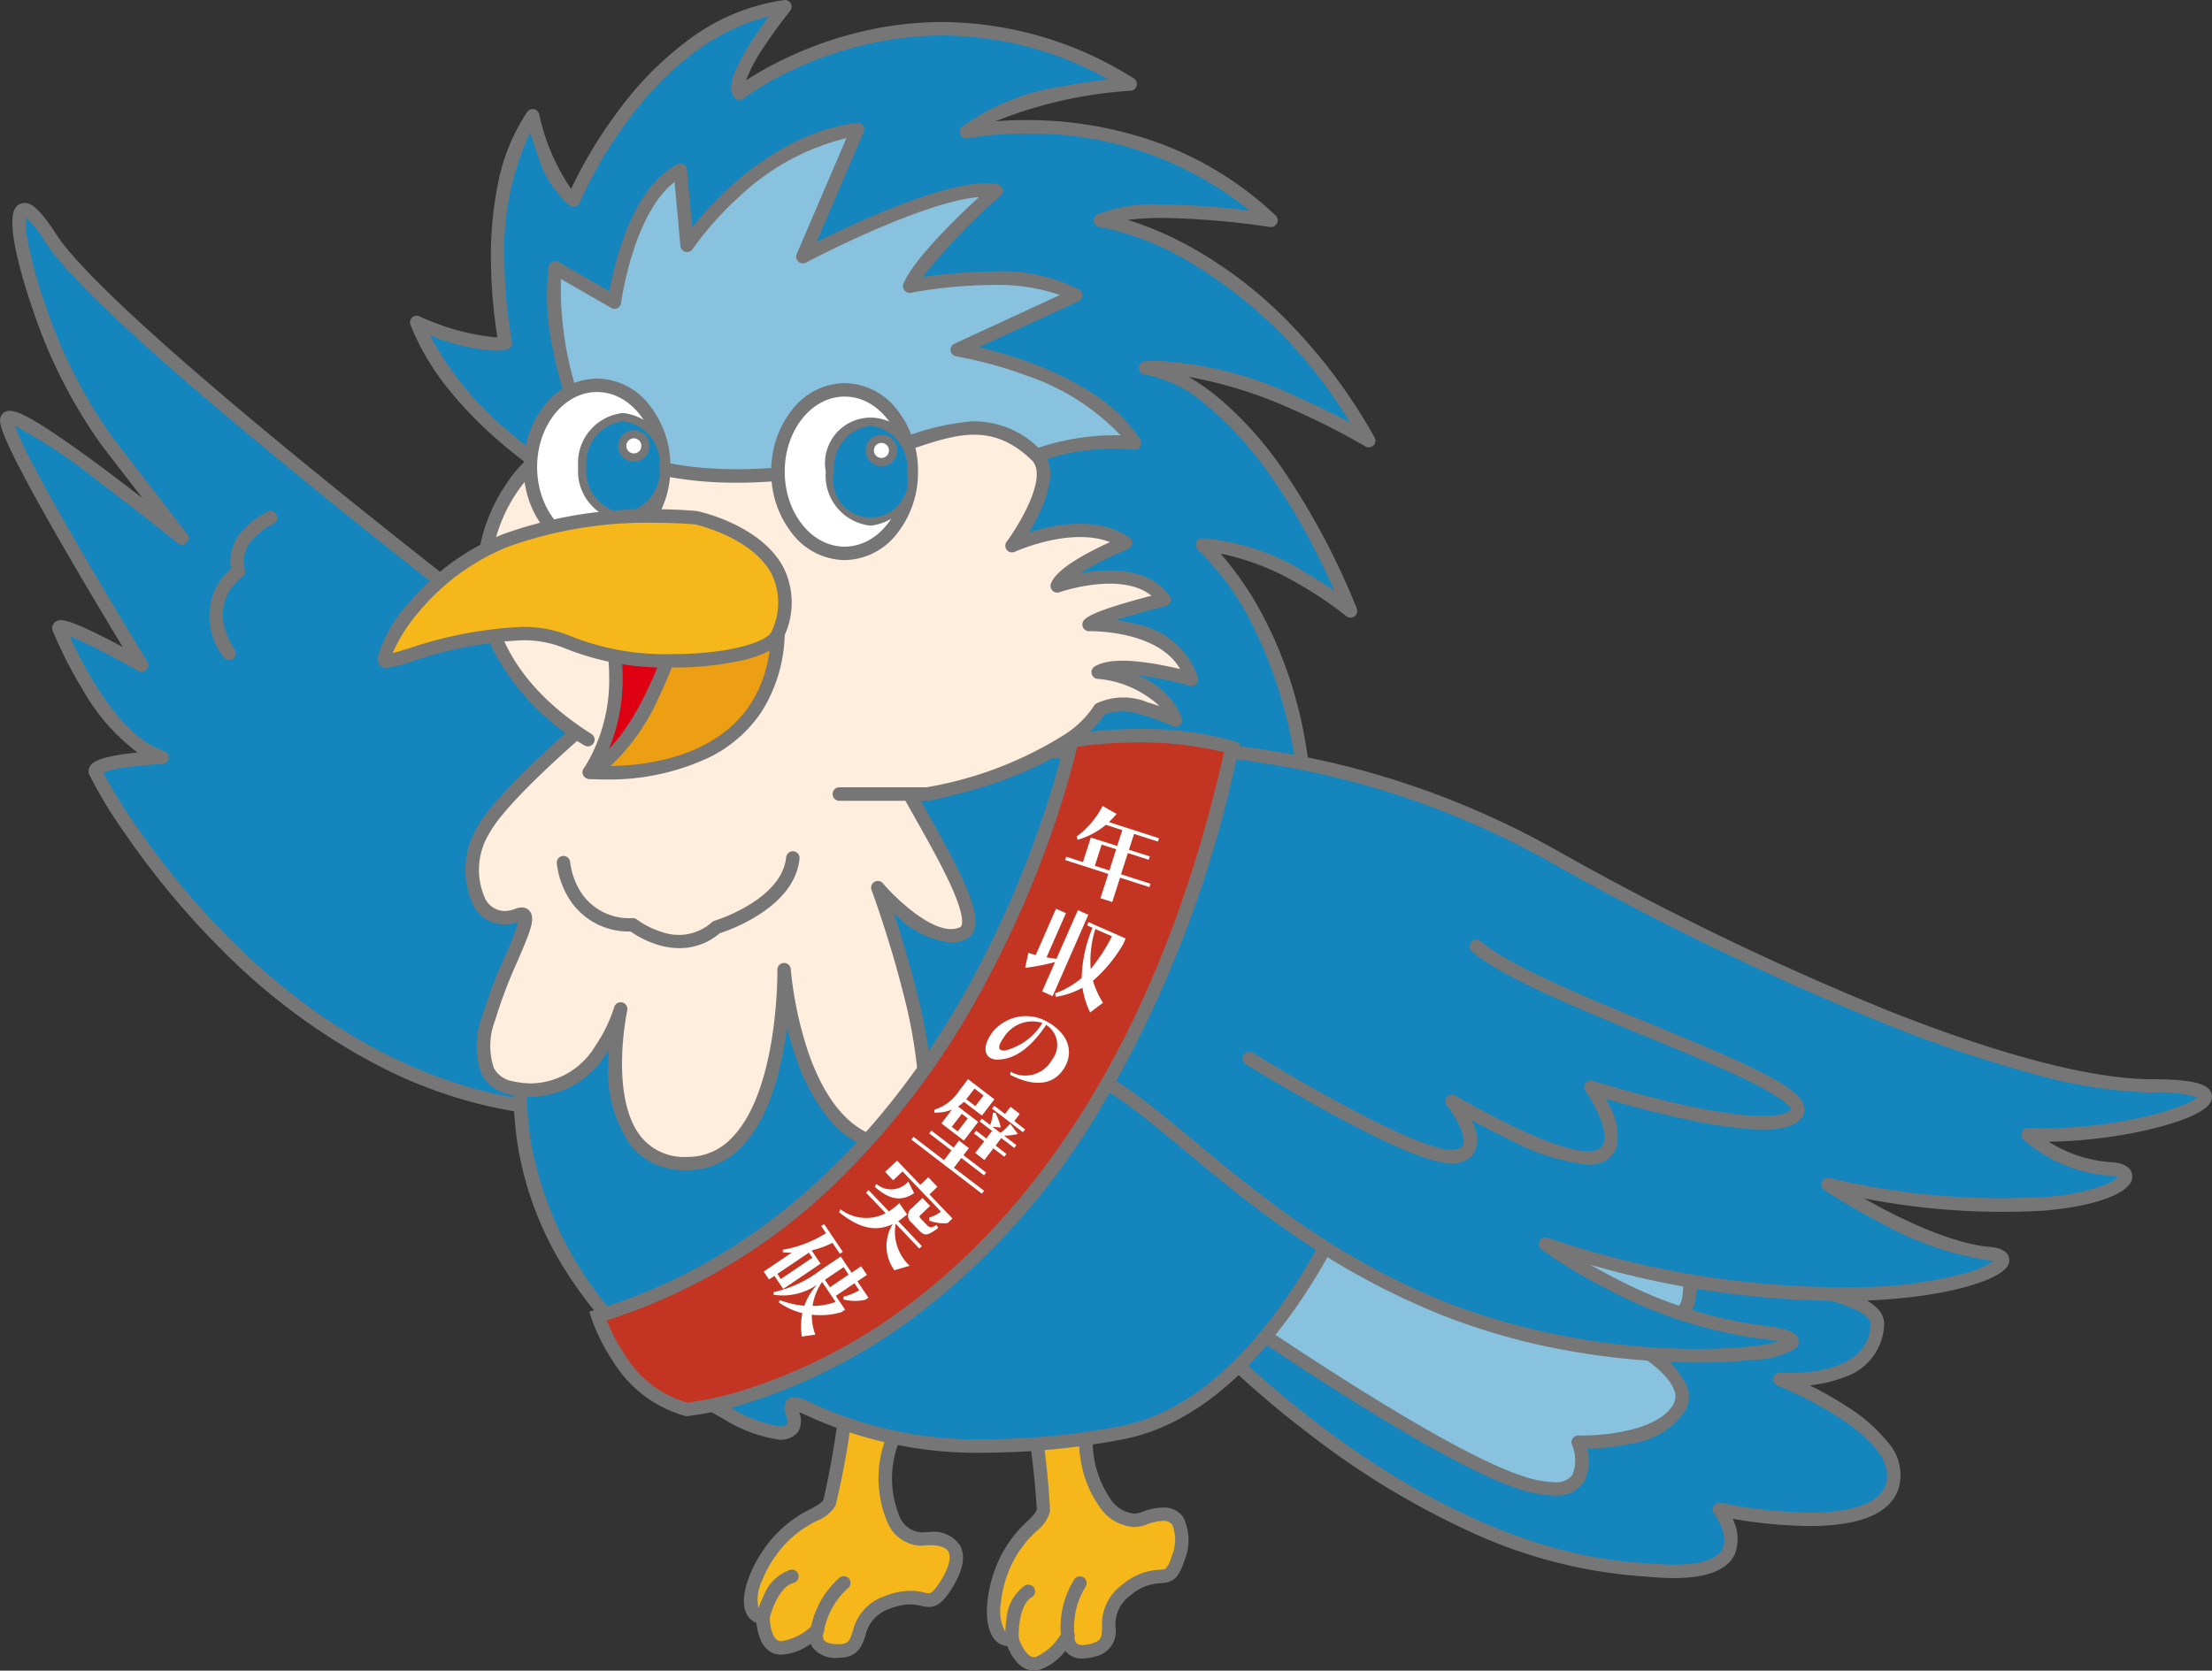
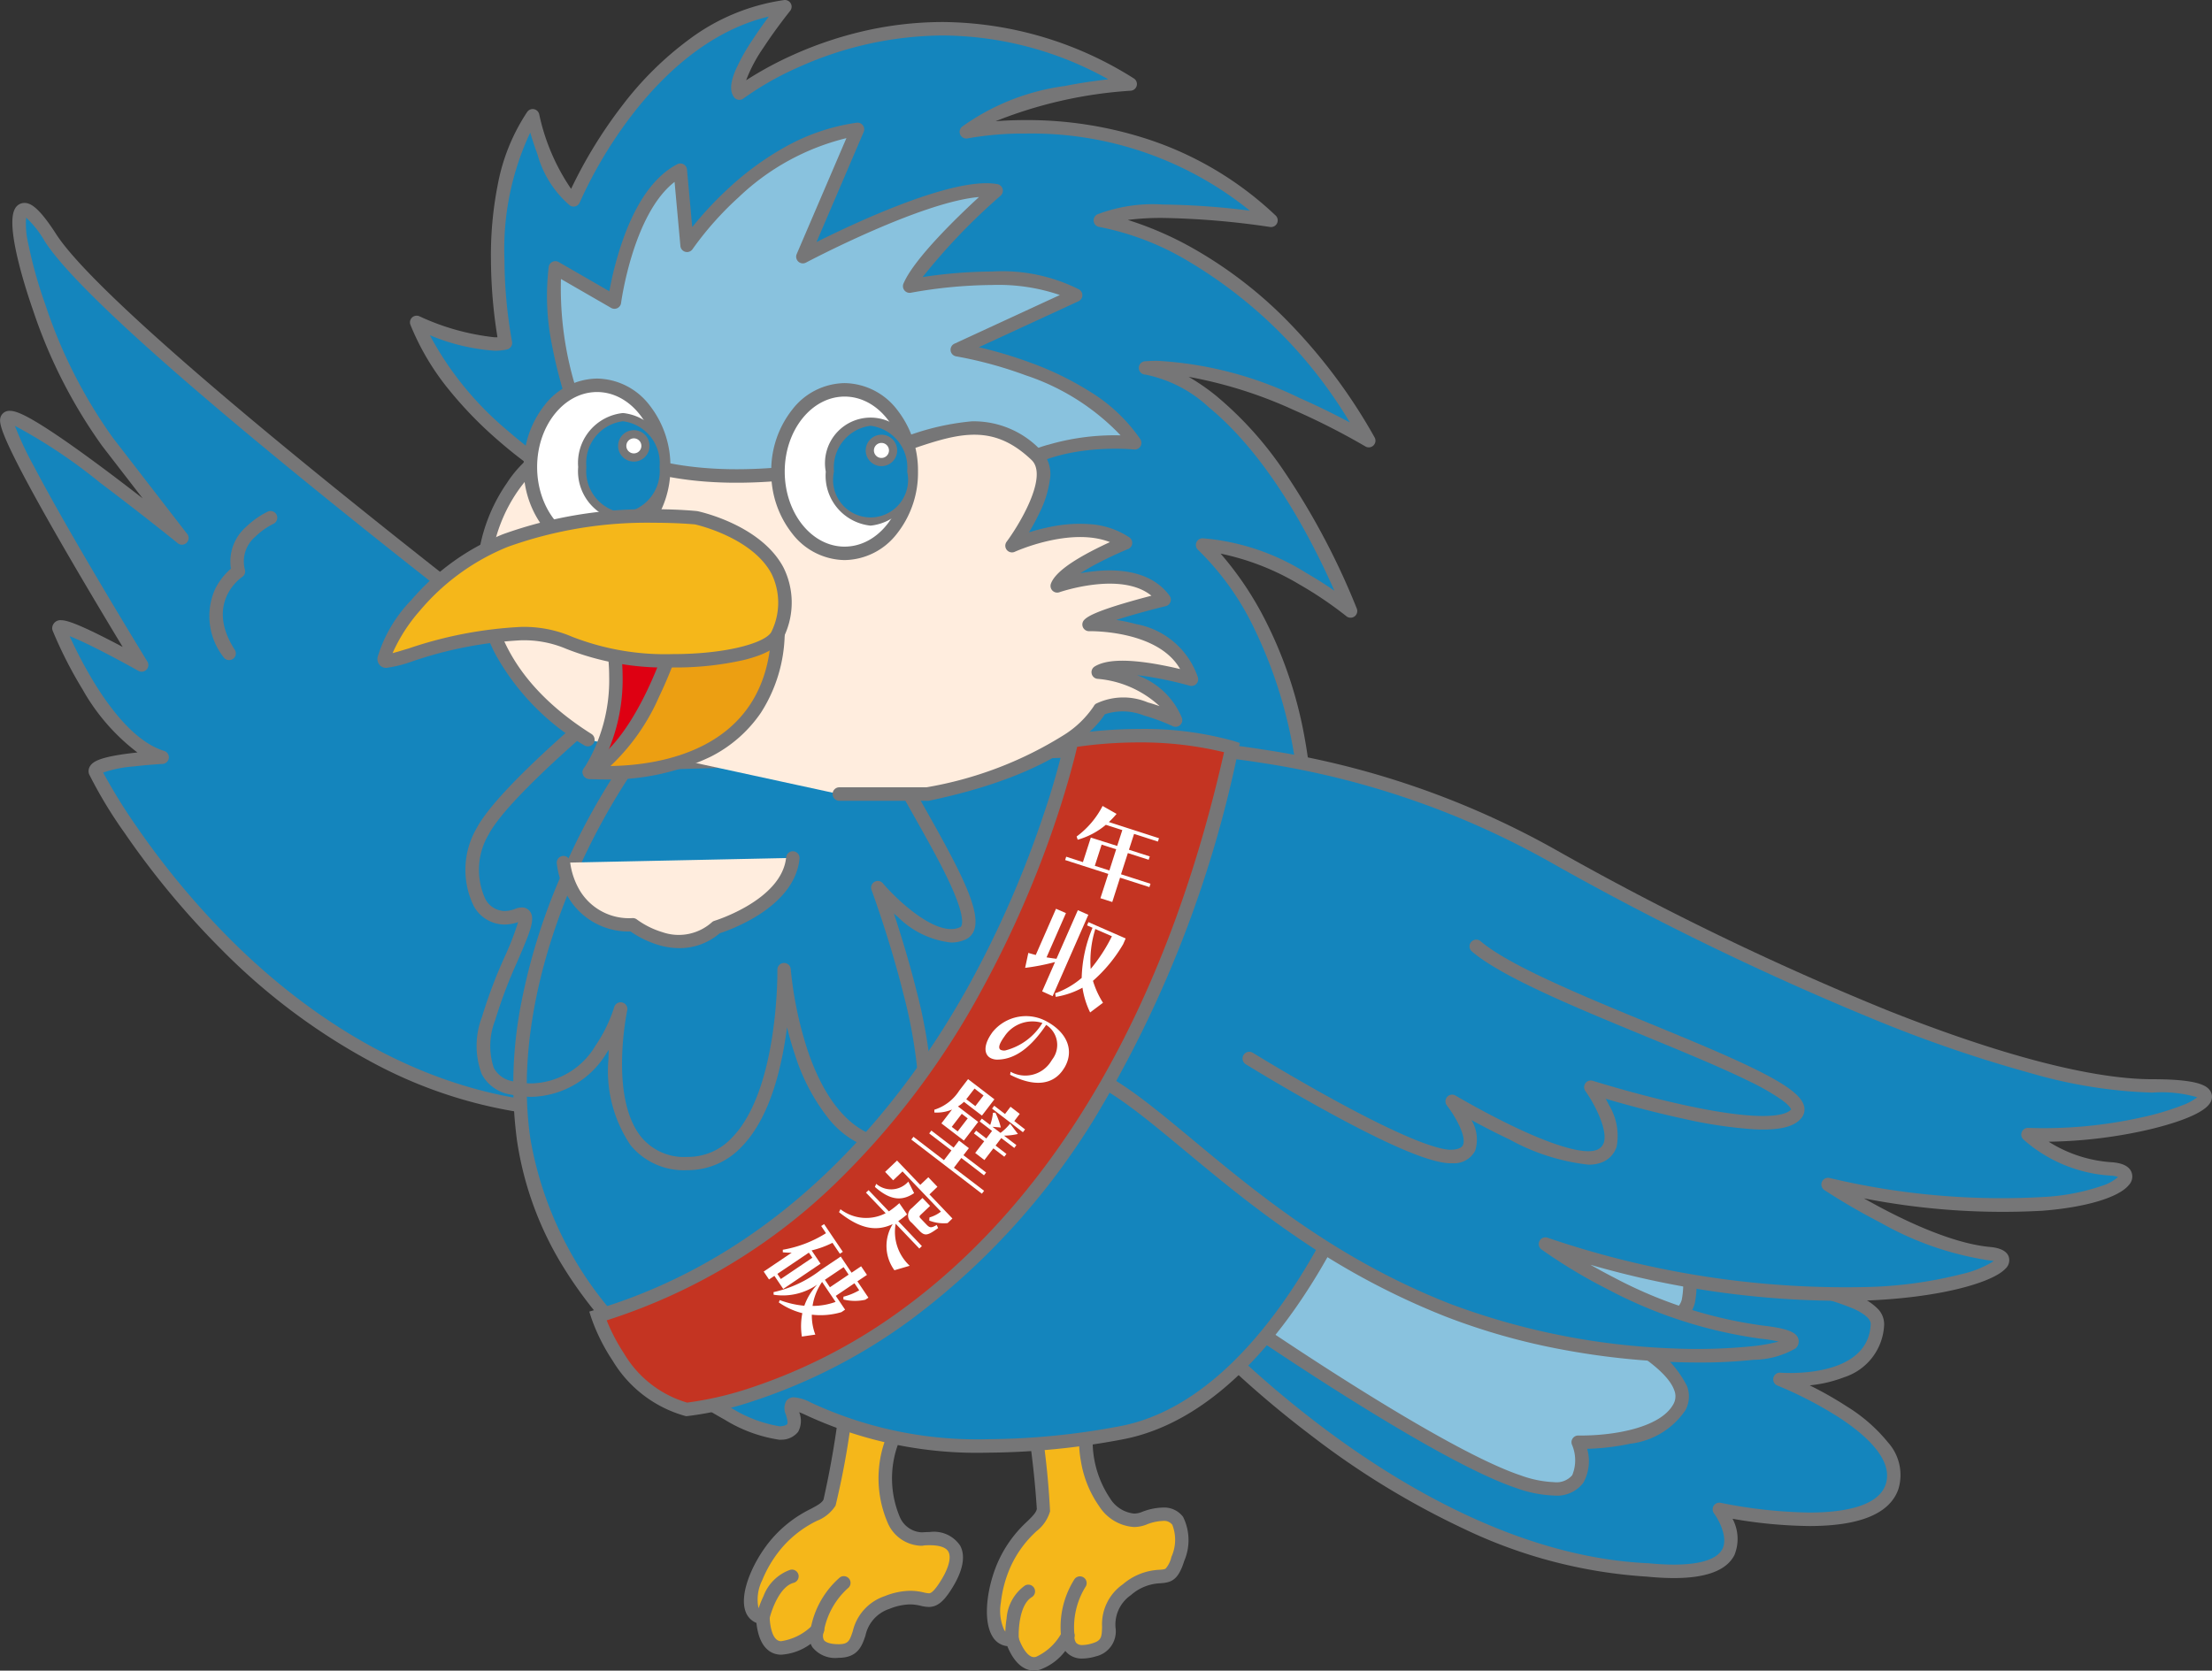
<svg xmlns="http://www.w3.org/2000/svg" width="132.374" height="100" viewBox="0 0 132.374 100">
  <rect x="0" y="0" width="132.374" height="100" fill="#333333" stroke="none" />
  <defs>
    <clipPath id="a">
      <rect width="132.374" height="100" fill="none" />
    </clipPath>
  </defs>
  <g clip-path="url(#a)">
    <path d="M110.032,118.06s13.323,15.534,28.428,16.219c7.538.743,4.311-3.619,4.311-3.619s9.163,1.992,10.321-1.348-6.688-6.435-6.688-6.435,5.641.459,5.816-3.284-26.1-3.5-35.277-7.617-6.912,6.085-6.912,6.085" transform="translate(-39.869 -40.309)" fill="#1485bd" />
    <path d="M112.986,110.356h0a9.857,9.857,0,0,1,3.884,1.014c4.28,1.92,12.5,2.9,19.754,3.764,4.119.491,8.009.954,10.859,1.543a16.243,16.243,0,0,1,3.46,1.021,3.432,3.432,0,0,1,1.032.687,1.315,1.315,0,0,1,.409.989A3.448,3.448,0,0,1,150,122.506a7.916,7.916,0,0,1-2.071.489,22.011,22.011,0,0,1,2.238,1.272,9.762,9.762,0,0,1,2.454,2.15,2.911,2.911,0,0,1,.615,2.789c-.508,1.466-2.3,2.209-5.331,2.209a28.183,28.183,0,0,1-4.593-.434,2.561,2.561,0,0,1,.114,2.169c-.462.916-1.68,1.38-3.62,1.38-.487,0-1.029-.029-1.612-.086a29.571,29.571,0,0,1-10.954-2.859A49.333,49.333,0,0,1,118.1,126a62.039,62.039,0,0,1-8.612-7.911.4.4,0,0,1-.088-.175c-.038-.171-.91-4.213.781-6.319A3.406,3.406,0,0,1,112.986,110.356Zm33.752,11.9c1.415,0,4.719-.284,4.842-2.918.017-.363-.523-.694-.979-.909a15.517,15.517,0,0,0-3.281-.961c-2.817-.582-6.691-1.044-10.792-1.532-7.31-.871-15.6-1.858-19.988-3.829a9.091,9.091,0,0,0-3.554-.943h0a2.605,2.605,0,0,0-2.176.932c-1.319,1.642-.76,4.935-.643,5.544a61.941,61.941,0,0,0,8.434,7.727c4.713,3.582,11.946,7.925,19.639,8.274l.021,0c.56.055,1.08.083,1.543.083,1.587,0,2.59-.324,2.9-.936.357-.705-.236-1.774-.5-2.127a.4.4,0,0,1,.41-.633,28.913,28.913,0,0,0,5.285.58c1.821,0,4.093-.289,4.57-1.667.513-1.48-1.212-2.993-2.75-4a23.436,23.436,0,0,0-3.7-1.927.4.4,0,0,1,.18-.776S146.409,122.254,146.739,122.254Z" transform="translate(-39.63 -40.071)" fill="#767677" />
    <path d="M115.616,119.145s12.122,8.432,17.26,10.146,3.557-2.372,3.557-2.372,4.875.132,6.061-2.109-4.743-4.875-4.743-4.875,4.743.659,5.271-1.449a5.711,5.711,0,0,0-.79-4.085l-22.795-2.635Z" transform="translate(-41.986 -40.588)" fill="#89c2de" />
    <path d="M119.2,111.125l.046,0,22.795,2.635a.4.4,0,0,1,.289.177,6.073,6.073,0,0,1,.846,4.406c-.293,1.17-1.613,1.807-3.825,1.849.173.1.353.208.535.322a6.381,6.381,0,0,1,2.821,2.807,1.743,1.743,0,0,1-.093,1.436,4.632,4.632,0,0,1-3.308,2.011,14.124,14.124,0,0,1-2.575.307,2.667,2.667,0,0,1-.228,2.028,1.979,1.979,0,0,1-1.753.768,7.344,7.344,0,0,1-2.237-.44c-2.162-.721-5.744-2.658-10.645-5.757-3.638-2.3-6.688-4.419-6.718-4.44a.4.4,0,0,1-.128-.516l3.821-7.378A.4.4,0,0,1,119.2,111.125Zm22.552,3.416-22.322-2.581-3.53,6.816c1.874,1.288,12.28,8.364,16.867,9.893a6.575,6.575,0,0,0,1.982.4,1.24,1.24,0,0,0,1.088-.416,2.356,2.356,0,0,0-.016-1.827.4.4,0,0,1,.387-.548h.141c2.1,0,4.812-.5,5.553-1.9a.955.955,0,0,0,.044-.8c-.495-1.433-3.484-3.029-4.595-3.523a.4.4,0,0,1,.219-.767,12.648,12.648,0,0,0,1.541.094c1.11,0,3.013-.161,3.283-1.241A5.19,5.19,0,0,0,141.752,114.541Z" transform="translate(-41.749 -40.351)" fill="#767677" />
    <path d="M47.868,28.914s-6.525-3.806-8.7-9.379c0,0,3.534,1.631,5.3,1.223,0,0-1.767-8.7,1.631-13.593,0,0,.951,4.078,2.447,5.03,0,0,4.35-10.467,12.642-11.554,0,0-3.4,4.213-2.719,5.165a21.087,21.087,0,0,1,23.38-.544s-6.933.408-9.787,2.854c0,0,10.331-2.175,18.215,5.3,0,0-7.748-1.223-10.2,0,0,0,9.244,1.223,16.041,13.185,0,0-7.885-4.757-13.322-4.35,0,0,6.389.408,12.234,14.545,0,0-4.622-3.806-8.836-3.942,0,0,7.068,6.117,6.117,19.71Z" transform="translate(-14.224 -0.232)" fill="#1485bd" />
    <path d="M92.081,52.732a.4.4,0,0,1-.189-.047L47.441,29.032l-.014-.008a26.4,26.4,0,0,1-3.6-2.643,23.6,23.6,0,0,1-2.939-3.015,15.072,15.072,0,0,1-2.338-3.923.4.4,0,0,1,.544-.512,14.234,14.234,0,0,0,4.486,1.252q.091,0,.176,0a29.926,29.926,0,0,1-.39-4.617,21.767,21.767,0,0,1,.41-4.528A11.744,11.744,0,0,1,45.532,6.7a.4.4,0,0,1,.723.138A12.515,12.515,0,0,0,48.163,11.3a27.637,27.637,0,0,1,3.04-4.96,19.818,19.818,0,0,1,4.04-4A12.414,12.414,0,0,1,60.9,0a.4.4,0,0,1,.366.652c-.008.01-.839,1.043-1.581,2.178A9.075,9.075,0,0,0,58.637,4.8,21.1,21.1,0,0,1,61.46,3.274a22.81,22.81,0,0,1,3.916-1.348A21.192,21.192,0,0,1,70.4,1.313,21.654,21.654,0,0,1,81.824,4.68a.4.4,0,0,1-.187.746,26.246,26.246,0,0,0-8.071,1.825c.516-.04,1.128-.069,1.817-.069a23.277,23.277,0,0,1,6.972,1.044,20.287,20.287,0,0,1,7.963,4.663.4.4,0,0,1-.34.69,48.707,48.707,0,0,0-6.4-.539,15.783,15.783,0,0,0-2.1.12,20.218,20.218,0,0,1,4.041,1.778A25.625,25.625,0,0,1,90.8,18.972a32.878,32.878,0,0,1,5.441,7.194.4.4,0,0,1-.558.544,41.811,41.811,0,0,0-4.263-2.168,26.386,26.386,0,0,0-6.3-1.99,12.708,12.708,0,0,1,1.626,1.12,21.38,21.38,0,0,1,4.009,4.42,43.521,43.521,0,0,1,4.42,8.314.4.4,0,0,1-.628.465,22.733,22.733,0,0,0-2.794-1.889,15.189,15.189,0,0,0-4.72-1.848,19.634,19.634,0,0,1,2.709,4.058A25.292,25.292,0,0,1,91.92,43.43a32.151,32.151,0,0,1,.562,8.926.4.4,0,0,1-.4.375ZM47.827,28.325l43.89,23.354a27.592,27.592,0,0,0-2.7-14.12,16.489,16.489,0,0,0-3.32-4.636.4.4,0,0,1,.277-.707,13.674,13.674,0,0,1,6.186,2.076c.651.375,1.222.745,1.681,1.061-2.776-6.248-5.6-9.416-7.527-10.989a7.828,7.828,0,0,0-3.779-1.946.4.4,0,0,1,0-.8c.229-.017.469-.026.712-.026a22.137,22.137,0,0,1,8.5,2.221c1.2.528,2.254,1.061,3.022,1.471a27.763,27.763,0,0,0-9.654-9.643,16.468,16.468,0,0,0-5.325-2.058.4.4,0,0,1-.127-.76,9.321,9.321,0,0,1,3.911-.586,45.133,45.133,0,0,1,5.207.368,20.754,20.754,0,0,0-13.4-4.615,18.891,18.891,0,0,0-3.474.286.4.4,0,0,1-.345-.7,13.64,13.64,0,0,1,6.149-2.434c1-.2,1.915-.321,2.6-.4A20.536,20.536,0,0,0,70.4,2.119,21.292,21.292,0,0,0,61.814,4a18.2,18.2,0,0,0-3.335,1.888.4.4,0,0,1-.574-.085c-.249-.348-.218-.856.095-1.6a11.986,11.986,0,0,1,1-1.795c.344-.527.7-1.027.995-1.422-3.647.858-6.42,3.6-8.155,5.847a26.279,26.279,0,0,0-3.159,5.278.4.4,0,0,1-.588.185,6.193,6.193,0,0,1-1.945-3.071c-.177-.474-.321-.925-.431-1.294a16.4,16.4,0,0,0-1.542,7.625,28.38,28.38,0,0,0,.451,4.884.4.4,0,0,1-.3.473,3.307,3.307,0,0,1-.738.076,12.171,12.171,0,0,1-3.879-.93,19.25,19.25,0,0,0,4.641,5.7A26.253,26.253,0,0,0,47.827,28.325Z" transform="translate(-13.986 0.005)" fill="#767677" />
    <path d="M55.527,33.916s-4.214-7.748-3.4-13.457L55.663,22.5s.816-6.253,3.942-7.884l.408,4.486s4.078-6.117,10.2-6.933l-3.263,7.612s8.428-4.486,11.554-3.942c0,0-4.35,3.806-5.165,5.709,0,0,6.8-1.359,9.923.544l-7.069,3.263s7.748,1.223,10.6,5.573c0,0-6.389-.68-8.7,3.126s-22.565-.136-22.565-.136" transform="translate(-18.893 -4.418)" fill="#89c2de" />
    <path d="M71.21,35.874a104.188,104.188,0,0,1-16-1.8.4.4,0,0,1-.277-.2,36.369,36.369,0,0,1-2.03-4.644A28.36,28.36,0,0,1,51.682,24.8a14.589,14.589,0,0,1-.189-4.641.4.4,0,0,1,.6-.292l3.028,1.747a20.539,20.539,0,0,1,.721-2.818c.824-2.447,1.947-4.056,3.339-4.783a.4.4,0,0,1,.588.321l.313,3.44A21.2,21.2,0,0,1,62.308,15.4,17.454,17.454,0,0,1,65.6,13a12.268,12.268,0,0,1,4.316-1.474.4.4,0,0,1,.424.558l-2.822,6.585c2.18-1.091,7.355-3.522,10.158-3.522a3.847,3.847,0,0,1,.654.052.4.4,0,0,1,.2.7,36.571,36.571,0,0,0-4.661,4.866,28.451,28.451,0,0,1,4.155-.333,10.214,10.214,0,0,1,5.208,1.073.4.4,0,0,1-.041.71l-5.954,2.748a26.2,26.2,0,0,1,3.087.926,18.537,18.537,0,0,1,3.589,1.751,9.919,9.919,0,0,1,2.98,2.823.4.4,0,0,1-.379.622s-.433-.045-1.094-.045c-2.02,0-5.645.387-7.219,2.98C77.443,35.268,75.157,35.874,71.21,35.874ZM55.556,33.318a101.59,101.59,0,0,0,15.654,1.75c4.474,0,5.9-.8,6.3-1.464a6.663,6.663,0,0,1,3.917-2.814,14.146,14.146,0,0,1,4.291-.55,13.848,13.848,0,0,0-5.675-3.593,24.45,24.45,0,0,0-4.154-1.135.4.4,0,0,1-.106-.764l6.3-2.909a11.356,11.356,0,0,0-4.063-.6,28.225,28.225,0,0,0-4.845.462.4.4,0,0,1-.449-.554c.636-1.484,3.215-3.975,4.517-5.174-3.5.3-10.275,3.883-10.346,3.921a.4.4,0,0,1-.56-.514l2.971-6.932a14.238,14.238,0,0,0-6.443,3.534,19.186,19.186,0,0,0-2.756,3.1.4.4,0,0,1-.736-.187l-.348-3.826c-2.479,1.914-3.194,7.183-3.2,7.24a.4.4,0,0,1-.6.3l-3-1.73a20.249,20.249,0,0,0,1.435,8.064A37.3,37.3,0,0,0,55.556,33.318Z" transform="translate(-18.656 -4.18)" fill="#767677" />
    <path d="M76.339,130.863a60.656,60.656,0,0,1-1.088,6.525c-.362.725-1.631.725-3.081,2.356s-2.356,4.35-.906,4.531c0,0,0,1.812,1.088,1.812A3.8,3.8,0,0,0,74.527,145s-.544,1.269,1.269,1.269.544-1.994,2.9-2.9,2.356.725,3.443-.906,1.088-3.081-1.269-2.9-3.081-4.35-1.269-7.069-3.263-1.631-3.263-1.631" transform="translate(-25.613 -47.446)" fill="#f5b71a" />
    <path d="M78.06,130.008h0c1.06,0,1.706.245,1.976.749a1.682,1.682,0,0,1-.335,1.723,5.963,5.963,0,0,0-.475,5.536,1.5,1.5,0,0,0,1.273.912c.034,0,.07,0,.1,0,.143-.011.281-.017.411-.017a1.887,1.887,0,0,1,1.827.817c.353.66.144,1.6-.6,2.724-.378.567-.74.944-1.281.944a2.191,2.191,0,0,1-.477-.069,2.787,2.787,0,0,0-.642-.084,3.468,3.468,0,0,0-1.234.268,2.144,2.144,0,0,0-1.435,1.6c-.2.592-.441,1.329-1.609,1.329A1.745,1.745,0,0,1,74,145.814a1.106,1.106,0,0,1-.108-.21,3.311,3.311,0,0,1-1.774.649c-.366,0-1.026-.155-1.338-1.193a3.805,3.805,0,0,1-.135-.707,1.134,1.134,0,0,1-.648-.674c-.424-1.126.52-3.181,1.638-4.439a7.331,7.331,0,0,1,2.249-1.707c.39-.208.671-.357.773-.562a54.727,54.727,0,0,0,1.048-6.395.4.4,0,0,1,.315-.344A11.124,11.124,0,0,1,78.06,130.008Zm2.438,9.726a2.252,2.252,0,0,1-1.983-1.337,6.745,6.745,0,0,1,.515-6.363c.269-.4.38-.739.3-.9s-.46-.324-1.265-.324a9.948,9.948,0,0,0-1.595.154,48.341,48.341,0,0,1-1.09,6.364,2.32,2.32,0,0,1-1.115.912,6.536,6.536,0,0,0-2.025,1.531,7.16,7.16,0,0,0-1.25,2.027,2.561,2.561,0,0,0-.236,1.593.351.351,0,0,0,.329.244.4.4,0,0,1,.353.4c0,.013.034,1.41.685,1.41a3.331,3.331,0,0,0,1.89-.97.406.406,0,0,1,.516-.049.4.4,0,0,1,.14.491.569.569,0,0,0,.01.453c.11.163.433.256.887.256.587,0,.657-.212.845-.777a2.914,2.914,0,0,1,1.911-2.1,4.246,4.246,0,0,1,1.524-.321,3.554,3.554,0,0,1,.815.1,1.639,1.639,0,0,0,.3.05c.072,0,.221,0,.611-.585.549-.822.759-1.532.564-1.9-.173-.324-.7-.392-1.116-.392-.11,0-.227,0-.35.014C80.609,139.732,80.552,139.734,80.5,139.734Z" transform="translate(-25.376 -47.208)" fill="#767677" />
    <path d="M71.684,150.634s.486-2.148,1.742-2.479" transform="translate(-26.032 -53.803)" fill="#ec9f12" />
    <path d="M71.447,150.8a.4.4,0,0,1-.393-.492,6.254,6.254,0,0,1,.43-1.2,2.654,2.654,0,0,1,1.6-1.578.4.4,0,0,1,.205.779c-.836.22-1.331,1.647-1.451,2.178A.4.4,0,0,1,71.447,150.8Z" transform="translate(-25.795 -53.565)" fill="#767677" />
    <path d="M76.806,151.584a4.986,4.986,0,0,1,1.586-2.807" transform="translate(-27.892 -54.029)" fill="#ec9f12" />
    <path d="M76.569,151.749a.4.4,0,0,1-.4-.473,5.352,5.352,0,0,1,1.744-3.062.4.4,0,0,1,.478.648,4.578,4.578,0,0,0-1.429,2.553A.4.4,0,0,1,76.569,151.749Z" transform="translate(-27.655 -53.791)" fill="#767677" />
    <path d="M95.554,131.093a60.694,60.694,0,0,1,.8,6.567c-.143.8-1.36,1.156-2.29,3.13s-1.032,4.839.41,4.6c0,0,.512,1.739,1.555,1.431a3.8,3.8,0,0,0,1.779-1.657s-.163,1.371,1.576.859-.041-2.066,1.963-3.6,2.465.03,3.048-1.842.173-3.263-2.037-2.424-4.184-3.3-3.213-6.423-3.591-.643-3.591-.643" transform="translate(-33.91 -47.269)" fill="#f5b71a" />
    <path d="M98.135,129.521h0a1.262,1.262,0,0,1,1.085.461,1.8,1.8,0,0,1,.071,1.637,6.143,6.143,0,0,0,.8,5.085,1.921,1.921,0,0,0,1.443.925,1.235,1.235,0,0,0,.439-.084,3.7,3.7,0,0,1,1.28-.276,1.424,1.424,0,0,1,1.217.557,3.149,3.149,0,0,1,.068,2.64c-.367,1.178-.788,1.29-1.439,1.336a2.817,2.817,0,0,0-1.748.706,2.144,2.144,0,0,0-.925,1.938,1.534,1.534,0,0,1-1.169,1.729,2.881,2.881,0,0,1-.8.131,1.254,1.254,0,0,1-.984-.395q-.027-.03-.051-.062a3.31,3.31,0,0,1-1.519,1.124,1.265,1.265,0,0,1-.358.053c-.891,0-1.39-.951-1.593-1.46a1.16,1.16,0,0,1-.877-.561c-.645-1.016-.311-3.15.384-4.625a7.33,7.33,0,0,1,1.675-2.272c.315-.309.543-.533.583-.757a54.755,54.755,0,0,0-.8-6.431.4.4,0,0,1,.205-.419A8.247,8.247,0,0,1,98.135,129.521Zm3.4,8.914a2.685,2.685,0,0,1-2.092-1.253,6.476,6.476,0,0,1-1.085-2.676,6.691,6.691,0,0,1,.161-3.126c.195-.626.1-.852.05-.92a.569.569,0,0,0-.436-.133h0a6.73,6.73,0,0,0-2.375.754,48.382,48.382,0,0,1,.751,6.414,2.32,2.32,0,0,1-.812,1.19,6.534,6.534,0,0,0-1.51,2.04,7.191,7.191,0,0,0-.621,2.233,2.821,2.821,0,0,0,.188,1.617.345.345,0,0,0,.317.193.6.6,0,0,0,.1-.008.4.4,0,0,1,.451.284c.115.384.492,1.178.925,1.178a.455.455,0,0,0,.13-.02,3.308,3.308,0,0,0,1.54-1.464.406.406,0,0,1,.481-.194.4.4,0,0,1,.273.432.594.594,0,0,0,.108.4.5.5,0,0,0,.379.122,2.091,2.091,0,0,0,.574-.1c.563-.166.571-.389.591-.984a2.914,2.914,0,0,1,1.241-2.55,3.6,3.6,0,0,1,2.181-.87c.214-.015.32-.025.389-.08a1.582,1.582,0,0,0,.337-.692,2.46,2.46,0,0,0,.053-1.923.62.62,0,0,0-.568-.229,2.917,2.917,0,0,0-.994.224A2.037,2.037,0,0,1,101.536,138.434Z" transform="translate(-33.67 -47.031)" fill="#767677" />
    <path d="M95.1,152.443s-.141-2.2.971-2.87" transform="translate(-34.533 -54.318)" fill="#ec9f12" />
    <path d="M94.86,152.608a.4.4,0,0,1-.4-.377,6.25,6.25,0,0,1,.073-1.274,2.654,2.654,0,0,1,1.092-1.966.4.4,0,0,1,.417.69c-.74.447-.812,1.956-.778,2.5a.4.4,0,0,1-.376.428Z" transform="translate(-34.295 -54.08)" fill="#767677" />
    <path d="M100.325,151.933a4.984,4.984,0,0,1,.729-3.141" transform="translate(-36.426 -54.035)" fill="#ec9f12" />
    <path d="M100.086,152.1a.4.4,0,0,1-.4-.357,5.351,5.351,0,0,1,.808-3.43.4.4,0,0,1,.642.487,4.606,4.606,0,0,0-.649,2.853.4.4,0,0,1-.356.445Z" transform="translate(-36.188 -53.797)" fill="#767677" />
    <path d="M38.453,51.063S7.245,27.6,3.248,21.38,2.239,27.872,6.662,33.6l4.424,5.727S.876,31.076.645,32.27,8.7,46.956,8.7,46.956s-4.913-2.767-4.942-2.2c0,0,2.627,6.619,6.161,7.723,0,0-4.2.22-3.975.883S20.079,79.649,43.932,72.361c0,0,5.386-14.988-5.479-21.3" transform="translate(-0.233 -7.157)" fill="#1485bd" />
    <path d="M35.268,73.829a27.587,27.587,0,0,1-12.655-3.135,37.756,37.756,0,0,1-9.341-6.914,49.456,49.456,0,0,1-5.824-7.007,26.781,26.781,0,0,1-2.124-3.516.556.556,0,0,1,.073-.5c.175-.257.587-.525,2.4-.749.142-.018.283-.033.42-.048a12.3,12.3,0,0,1-3.285-3.78,25.371,25.371,0,0,1-1.786-3.509.4.4,0,0,1-.028-.169.492.492,0,0,1,.531-.46c.272,0,.845.134,2.882,1.181.279.143.553.287.806.422C6.546,44.339,5.262,42.2,4,40.025c-1.189-2.05-2.127-3.736-2.789-5.009-1.2-2.318-1.25-2.8-1.2-3.061a.551.551,0,0,1,.572-.444c.3,0,.812.141,2.409,1.187.916.6,2.088,1.435,3.484,2.481.715.536,1.418,1.075,2.051,1.566L6.105,33.608A30.439,30.439,0,0,1,1.975,25.5C1.691,24.689.3,20.6.868,19.455a.647.647,0,0,1,.589-.389c.345,0,.84.221,1.892,1.859C4.96,23.433,11.535,29.339,22.363,38,30.368,44.409,38,50.163,38.438,50.489a13.3,13.3,0,0,1,5.584,6.161,17.672,17.672,0,0,1,1.409,7.188,27.206,27.206,0,0,1-1.359,8.42.4.4,0,0,1-.261.249A29.258,29.258,0,0,1,35.268,73.829ZM6.167,53.163a33.865,33.865,0,0,0,2.018,3.259A48.616,48.616,0,0,0,13.931,63.3c4.488,4.436,11.833,9.724,21.334,9.725h0a28.376,28.376,0,0,0,8.11-1.226,27.163,27.163,0,0,0,1.247-7.978C44.6,57.965,42.38,53.71,38.012,51.174a.4.4,0,0,1-.04-.026c-.078-.059-7.9-5.945-16.113-12.515C10.808,29.789,4.352,23.978,2.671,21.361a5.972,5.972,0,0,0-1.114-1.415,5.132,5.132,0,0,0,.136,1.593,26.871,26.871,0,0,0,1.013,3.608,29.685,29.685,0,0,0,4.037,7.969l4.424,5.727a.4.4,0,0,1-.572.56c-.022-.018-2.242-1.81-4.6-3.579A31.664,31.664,0,0,0,.886,32.409a19.622,19.622,0,0,0,1.126,2.4c.665,1.27,1.595,2.934,2.763,4.946,1.991,3.429,4.011,6.719,4.031,6.752a.4.4,0,0,1-.541.562c-.01-.006-1.016-.572-2.1-1.13-1.016-.522-1.629-.795-2-.937.746,1.647,2.947,6.019,5.635,6.859a.4.4,0,0,1-.1.787c-.008,0-.837.045-1.721.15A7.216,7.216,0,0,0,6.167,53.163Z" transform="translate(0.006 -6.919)" fill="#767677" />
    <path d="M55.418,71.273S47.444,82.33,49.075,93.748s13.412,17.762,15.406,17.581-.725-2.537,1.631-1.449,7.794,3.443,18.668,1.449c10-1.833,15.768-18.125,15.768-20.118s-14.5-20.843-14.5-20.843Z" transform="translate(-17.742 -25.554)" fill="#1485bd" />
    <path d="M85.811,69.727a.4.4,0,0,1,.319.157c.036.047,3.669,4.773,7.256,9.682,2.108,2.886,3.789,5.27,4.995,7.086,2.068,3.114,2.333,3.945,2.333,4.321,0,1.1-1.479,5.74-4.191,10.324-2.424,4.1-6.457,9.191-11.907,10.19a44.558,44.558,0,0,1-7.973.782,24.317,24.317,0,0,1-10.937-2.262c-.158-.073-.281-.124-.376-.161a1.373,1.373,0,0,1-.059,1.171,1.268,1.268,0,0,1-.99.475c-.04,0-.081.005-.125.005a8.661,8.661,0,0,1-3.3-1.213,26.193,26.193,0,0,1-4.86-3.459,25.305,25.305,0,0,1-4.742-5.607,19.968,19.968,0,0,1-2.813-7.651,25.366,25.366,0,0,1,.307-8.463,36.519,36.519,0,0,1,2.282-7.271A39.716,39.716,0,0,1,54.854,70.8a.4.4,0,0,1,.315-.167l30.63-.906Zm-9.169,41.736a43.754,43.754,0,0,0,7.828-.768c5.152-.944,9.021-5.855,11.359-9.808a41.769,41.769,0,0,0,3.047-6.33,15.327,15.327,0,0,0,1.032-3.584,3.791,3.791,0,0,0-.571-1.271c-.371-.661-.918-1.537-1.627-2.6-1.2-1.807-2.873-4.181-4.974-7.057-3.206-4.388-6.449-8.629-7.119-9.5L55.4,71.432a40.791,40.791,0,0,0-3.635,6.735c-1.609,3.772-3.353,9.486-2.524,15.286a21.507,21.507,0,0,0,7.294,12.771,25.375,25.375,0,0,0,4.708,3.352,7.96,7.96,0,0,0,2.916,1.115l.052,0c.244-.022.366-.081.4-.128.064-.093-.02-.386-.07-.56a.907.907,0,0,1,.019-.832.562.562,0,0,1,.468-.216,2.7,2.7,0,0,1,1.02.323A23.557,23.557,0,0,0,76.642,111.463Z" transform="translate(-17.505 -25.316)" fill="#767677" />
    <path d="M104.393,70.347a48.291,48.291,0,0,1,25.01,6.384c13.033,7.323,28.116,13.809,35.933,13.809s-.391,3.229-7.426,2.917a8.324,8.324,0,0,0,4.956,2.051c3.053.188-1.644,4.131-16.908.939,0,0,5.636,3.755,9.628,4.131s-7.28,5.634-26.535-.563c0,0,6.105,4.506,12.915,5.257s-6.81,3.38-18.786-1.314S105.333,90.439,100.636,89.5" transform="translate(-36.546 -25.533)" fill="#1485bd" />
    <path d="M137.968,106.85c-.5,0-1.041-.01-1.625-.033a45.128,45.128,0,0,1-6.466-.727,39.064,39.064,0,0,1-7.082-2,44.633,44.633,0,0,1-8.962-4.8c-2.555-1.745-4.711-3.537-6.613-5.118-2.786-2.315-4.986-4.143-6.9-4.526a.4.4,0,0,1,.158-.79c2.114.423,4.384,2.309,7.257,4.7,3.82,3.174,8.574,7.125,15.354,9.782a42.318,42.318,0,0,0,13.257,2.666,33.185,33.185,0,0,0,4.776-.123,10.411,10.411,0,0,0,1.629-.285,9.27,9.27,0,0,0-1.067-.169,27.474,27.474,0,0,1-9.151-2.952,31.351,31.351,0,0,1-3.959-2.381.4.4,0,0,1,.363-.708,55.12,55.12,0,0,0,19.284,2.941,25.554,25.554,0,0,0,5.493-.772,6.123,6.123,0,0,0,1.907-.774,2.243,2.243,0,0,0-.309-.048,18.838,18.838,0,0,1-6.458-2.249,38.552,38.552,0,0,1-3.355-1.947.4.4,0,0,1,.306-.73,44.369,44.369,0,0,0,13.08,1.118,12.917,12.917,0,0,0,3.2-.645,2.69,2.69,0,0,0,.976-.535,1.557,1.557,0,0,0-.454-.082,8.67,8.67,0,0,1-5.213-2.166.4.4,0,0,1,.3-.69,26.973,26.973,0,0,0,6.79-.632,15.84,15.84,0,0,0,2.427-.722,3.328,3.328,0,0,0,.89-.479,7.681,7.681,0,0,0-2.7-.279,29.069,29.069,0,0,1-7.183-1.141,81.264,81.264,0,0,1-8.976-3.045,173.02,173.02,0,0,1-19.971-9.674,50.675,50.675,0,0,0-17.227-5.887,37.715,37.715,0,0,0-7.554-.447.4.4,0,0,1-.063-.8,37.681,37.681,0,0,1,7.708.449,51.145,51.145,0,0,1,17.531,5.986,172.191,172.191,0,0,0,19.874,9.627c6.791,2.7,12.276,4.13,15.861,4.13,2.72,0,3.3.373,3.5.737a.66.66,0,0,1-.031.683c-.507.822-2.95,1.439-3.976,1.666a28.54,28.54,0,0,1-5.685.655,8.026,8.026,0,0,0,3.748,1.227c.648.04,1.053.234,1.2.576a.734.734,0,0,1-.149.789c-.609.75-2.6,1.341-5.189,1.541a43.17,43.17,0,0,1-10.665-.742c1.971,1.119,5.094,2.679,7.532,2.908.234.022.948.089,1.128.571a.689.689,0,0,1-.206.744c-.791.828-3.97,1.749-8.514,1.9A54.558,54.558,0,0,1,131.487,101c.431.247.909.509,1.428.775a26.656,26.656,0,0,0,8.857,2.861c1.627.18,2.037.444,2.153.785a.555.555,0,0,1-.164.586,5.156,5.156,0,0,1-2.522.682A29.53,29.53,0,0,1,137.968,106.85Z" transform="translate(-36.309 -25.294)" fill="#767677" />
-     <path d="M53.968,64.39S46.446,70.416,45,73.135s-.272,5.936,2.084,5.03-5.256,9.243-.362,10.331,6.525-4.713,6.525-4.713-1.994,9.244,3.987,9.244,5.8-11.6,5.8-11.6.725,9.788,6.162,10.512-.543-15.406-.543-15.406,3.081,3.625,5.074,2.719S68.83,69.1,68.83,67.109,53.968,64.39,53.968,64.39" transform="translate(-16.11 -23.384)" fill="#ffedde" />
    <path d="M53.73,63.75h.02c.037,0,3.772.187,7.458.614a42.709,42.709,0,0,1,5.16.85c1.817.454,2.627.965,2.627,1.657s1.2,2.82,2.255,4.7c2.022,3.587,3.318,6.028,2.932,7.211a.974.974,0,0,1-.53.6,2.076,2.076,0,0,1-.866.182,5.321,5.321,0,0,1-3.175-1.527q-.127-.106-.246-.212c.388,1.174.908,2.847,1.35,4.614A30.728,30.728,0,0,1,71.6,87.43a6.052,6.052,0,0,1-.6,3.83,1.988,1.988,0,0,1-1.7.868,3.008,3.008,0,0,1-.4-.027,5.417,5.417,0,0,1-3.516-2.093A11.879,11.879,0,0,1,63.453,86.3c-.193-.568-.352-1.13-.483-1.661-.027.212-.058.429-.092.651-.466,3.017-1.355,5.209-2.643,6.517a4.413,4.413,0,0,1-3.243,1.382A4.119,4.119,0,0,1,53.611,91.7a7.928,7.928,0,0,1-1.325-5.171c0-.187.01-.37.019-.547q-.071.109-.146.219a5.4,5.4,0,0,1-4.491,2.6,5.9,5.9,0,0,1-1.274-.145A2.357,2.357,0,0,1,44.7,87.436a4.808,4.808,0,0,1,.017-3.423,29.194,29.194,0,0,1,1.372-3.631,17.251,17.251,0,0,0,.79-2.04,2.523,2.523,0,0,1-.818.144,2.108,2.108,0,0,1-1.837-1.105,4.954,4.954,0,0,1,.178-4.673c1.472-2.76,8.766-8.622,9.075-8.87A.4.4,0,0,1,53.73,63.75ZM72.787,78.757a1.26,1.26,0,0,0,.532-.109.171.171,0,0,0,.1-.12c.071-.218.073-.835-.714-2.53-.569-1.225-1.375-2.654-2.154-4.036-1.463-2.595-2.359-4.229-2.359-5.091,0,0-.1-.406-2.1-.9a43.2,43.2,0,0,0-5.049-.819c-3.213-.369-6.442-.553-7.173-.592-.962.78-7.453,6.093-8.75,8.524a4.16,4.16,0,0,0-.2,3.879,1.331,1.331,0,0,0,1.147.714,1.782,1.782,0,0,0,.636-.129,1.1,1.1,0,0,1,.393-.084h0a.586.586,0,0,1,.508.262c.3.449,0,1.19-.77,2.971A28.594,28.594,0,0,0,45.5,84.228a4.172,4.172,0,0,0-.076,2.842,1.57,1.57,0,0,0,1.149.8,5.09,5.09,0,0,0,1.1.126,4.574,4.574,0,0,0,3.828-2.25,8.742,8.742,0,0,0,1.122-2.3.4.4,0,0,1,.782.194c-.011.051-1.085,5.18.839,7.562a3.309,3.309,0,0,0,2.754,1.194,3.587,3.587,0,0,0,2.668-1.142c2.808-2.852,2.73-9.978,2.728-10.049a.4.4,0,0,1,.8-.036,22.5,22.5,0,0,0,1.027,4.9c.749,2.2,2.187,4.9,4.787,5.244a2.2,2.2,0,0,0,.289.02A1.169,1.169,0,0,0,70.34,90.8a5.54,5.54,0,0,0,.458-3.31,29.945,29.945,0,0,0-.864-4.857c-.811-3.249-1.89-6.169-1.9-6.2a.4.4,0,0,1,.685-.4C69.363,76.792,71.35,78.757,72.787,78.757Z" transform="translate(-15.872 -23.146)" fill="#767677" />
    <path d="M51.687,58.875c-10.331-6.525-5.619-16.131-1.631-17.581,2.409-.876,4.3,2.673,14.091,1.586,6.866-.763,10.331-4.894,14.364-1.042,1.528,1.46-1.45,5.437-1.45,5.437s4.214-1.949,6.8-.182c0,0-3.67,1.5-4.078,2.583,0,0,4.622-1.632,6.389.815,0,0-3.942.951-4.486,1.5,0,0,5.165-.136,6.117,3.263,0,0-4.214-1.223-5.573-.408,0,0,3.67.272,4.622,2.854,0,0-3.217-1.541-4.531-.634,0,0-1.631,3.263-10.331,5.075H66.73" transform="translate(-16.502 -14.606)" fill="#ffedde" />
    <path d="M71.748,62.3H66.492a.4.4,0,1,1,0-.806h5.214a22.625,22.625,0,0,0,8.161-3.091,5.956,5.956,0,0,0,1.852-1.763.378.378,0,0,1,.131-.15,3.768,3.768,0,0,1,3.1-.079c.25.07.489.147.707.224a6.233,6.233,0,0,0-3.694-1.632.4.4,0,0,1-.178-.747c.657-.394,1.825-.445,3.57-.154.58.1,1.118.215,1.531.314-1.335-2.344-5.382-2.268-5.427-2.267a.4.4,0,0,1-.3-.688c.192-.192.664-.486,2.619-1.054.513-.149,1.013-.283,1.392-.381-1.809-1.481-5.456-.225-5.5-.211a.4.4,0,0,1-.511-.521c.208-.554.987-1.18,2.381-1.915.415-.218.818-.411,1.147-.562-2.374-.926-5.664.565-5.7.582A.4.4,0,0,1,76.5,46.8c.717-.958,2.529-3.916,1.494-4.9-2.413-2.3-4.521-1.571-7.712-.46a27.833,27.833,0,0,1-6.329,1.611c-6.158.684-9.244-.441-11.286-1.185-1.165-.425-1.934-.705-2.713-.422-1.834.667-3.943,3.32-4.3,6.6-.243,2.26.213,6.6,6.005,10.257a.4.4,0,1,1-.43.681,14.481,14.481,0,0,1-5.3-5.422,9.709,9.709,0,0,1-1.075-5.6,10.113,10.113,0,0,1,1.736-4.666,6.835,6.835,0,0,1,3.087-2.609c1.054-.383,1.981-.045,3.264.422,1.971.719,4.95,1.805,10.921,1.142a27.169,27.169,0,0,0,6.154-1.571,15.129,15.129,0,0,1,4.4-1.09,5.518,5.518,0,0,1,4.131,1.728,2.046,2.046,0,0,1,.54,1.8,6.308,6.308,0,0,1-.606,1.928,13.133,13.133,0,0,1-.642,1.19,12.225,12.225,0,0,1,1.333-.339,8.472,8.472,0,0,1,2.327-.151,4.832,4.832,0,0,1,2.344.786.4.4,0,0,1-.075.705c-.009,0-.915.374-1.856.87-.409.215-.735.407-.994.575a10.588,10.588,0,0,1,1.122-.146c1.948-.144,3.4.371,4.213,1.491a.4.4,0,0,1-.232.627c-.01,0-.991.24-2.024.54-.363.105-.668.2-.925.284a10.072,10.072,0,0,1,1.178.249,4.808,4.808,0,0,1,3.7,3.185.4.4,0,0,1-.5.5,22.167,22.167,0,0,0-2.238-.5c-.334-.056-.633-.1-.9-.123a4.539,4.539,0,0,1,2.678,2.544.4.4,0,0,1-.552.5,12.006,12.006,0,0,0-1.718-.635,3.424,3.424,0,0,0-2.34-.074c-.372.606-2.533,3.512-10.548,5.181A.4.4,0,0,1,71.748,62.3Z" transform="translate(-16.264 -14.368)" fill="#767677" />
    <path d="M57.816,41.109c0-2.7-1.785-4.894-3.987-4.894s-3.987,2.191-3.987,4.894S51.626,46,53.828,46s3.987-2.191,3.987-4.894" transform="translate(-18.1 -13.152)" fill="#fff" />
    <path d="M3.75-.641A4.027,4.027,0,0,1,6.881.941,5.875,5.875,0,0,1,8.14,4.656,5.875,5.875,0,0,1,6.881,8.371,4.027,4.027,0,0,1,3.75,9.952,4.027,4.027,0,0,1,.618,8.371,5.875,5.875,0,0,1-.641,4.656,5.875,5.875,0,0,1,.618.941,4.027,4.027,0,0,1,3.75-.641Zm0,9.787c1.976,0,3.584-2.015,3.584-4.491S5.726.165,3.75.165.165,2.18.165,4.656,1.773,9.147,3.75,9.147Z" transform="translate(31.979 23.301)" fill="#767677" />
    <path d="M59.586,42.2a2.754,2.754,0,0,0-2.435-2.988A2.754,2.754,0,0,0,54.716,42.2a2.755,2.755,0,0,0,2.435,2.988A2.755,2.755,0,0,0,59.586,42.2" transform="translate(-19.87 -14.238)" fill="#1485bd" />
    <path d="M57.006,38.816a3,3,0,0,1,2.681,3.234,3,3,0,0,1-2.681,3.234,3,3,0,0,1-2.681-3.234A3,3,0,0,1,57.006,38.816Zm0,5.976a2.516,2.516,0,0,0,2.189-2.742,2.516,2.516,0,0,0-2.189-2.742,2.516,2.516,0,0,0-2.189,2.742A2.516,2.516,0,0,0,57.006,44.792Z" transform="translate(-19.725 -14.093)" fill="#767677" />
    <path d="M59.862,41.511a.7.7,0,1,0-.7.7.7.7,0,0,0,.7-.7" transform="translate(-21.234 -14.823)" fill="#fff" />
    <path d="M59.021,40.425a.941.941,0,1,1-.942.941A.942.942,0,0,1,59.021,40.425Zm0,1.391a.45.45,0,1,0-.45-.45A.45.45,0,0,0,59.021,41.816Z" transform="translate(-21.089 -14.677)" fill="#767677" />
    <path d="M81.082,41.536c0-2.7-1.785-4.894-3.987-4.894s-3.987,2.191-3.987,4.894,1.785,4.894,3.987,4.894,3.987-2.191,3.987-4.894" transform="translate(-26.549 -13.307)" fill="#fff" />
    <path d="M3.75-.641A4.027,4.027,0,0,1,6.881.941,5.875,5.875,0,0,1,8.14,4.656,5.875,5.875,0,0,1,6.881,8.371,4.027,4.027,0,0,1,3.75,9.952,4.027,4.027,0,0,1,.618,8.371,5.875,5.875,0,0,1-.641,4.656,5.875,5.875,0,0,1,.618.941,4.027,4.027,0,0,1,3.75-.641Zm0,9.787c1.976,0,3.584-2.015,3.584-4.491S5.726.165,3.75.165.165,2.18.165,4.656,1.773,9.147,3.75,9.147Z" transform="translate(46.796 23.573)" fill="#767677" />
    <path d="M82.852,42.622a2.486,2.486,0,1,0-4.87,0,2.486,2.486,0,1,0,4.87,0" transform="translate(-28.32 -14.393)" fill="#1485bd" />
    <path d="M80.272,45.711a3,3,0,0,1-2.681-3.234,2.728,2.728,0,1,1,5.362,0A3,3,0,0,1,80.272,45.711Zm0-5.976a2.516,2.516,0,0,0-2.189,2.742,2.245,2.245,0,1,0,4.378,0A2.516,2.516,0,0,0,80.272,39.735Z" transform="translate(-28.174 -14.248)" fill="#767677" />
    <path d="M83.128,41.938a.7.7,0,1,0-.7.7.7.7,0,0,0,.7-.7" transform="translate(-29.683 -14.978)" fill="#fff" />
    <path d="M82.287,42.735a.941.941,0,1,1,.941-.941A.943.943,0,0,1,82.287,42.735Zm0-1.391a.45.45,0,1,0,.45.45A.45.45,0,0,0,82.287,41.344Z" transform="translate(-29.538 -14.832)" fill="#767677" />
    <path d="M56.613,59.114a11.259,11.259,0,0,1-1.223,8.564s5.845.136,7.477-4.485-6.253-4.078-6.253-4.078" transform="translate(-20.115 -21.46)" fill="#de0012" />
    <path d="M57.113,58.454h0c1.635,0,4.546.239,5.678,1.84a2.934,2.934,0,0,1,.217,2.8c-1.631,4.621-7.177,4.755-7.8,4.755h-.062a.4.4,0,0,1-.328-.623,9.947,9.947,0,0,0,1.514-5.535,11.008,11.008,0,0,0-.34-2.694.4.4,0,0,1,.359-.516C56.36,58.473,56.653,58.454,57.113,58.454ZM55.882,67c1.56-.134,5.177-.811,6.368-4.184a2.155,2.155,0,0,0-.114-2.062c-.958-1.353-3.83-1.5-5.021-1.5h0l-.231,0a12.7,12.7,0,0,1,.253,2.414A10.977,10.977,0,0,1,55.882,67Z" transform="translate(-19.878 -21.223)" fill="#767677" />
    <path d="M60.555,58.088s-1.9,6.525-5.165,8.156c0,0,10.883,1.1,11.282-8.292.272-6.389-6.117.136-6.117.136" transform="translate(-20.115 -20.027)" fill="#ec9f12" />
    <path d="M65.007,54.507h0a1.564,1.564,0,0,1,1.176.479,3.69,3.69,0,0,1,.654,2.746,9.016,9.016,0,0,1-1.425,4.72,8.014,8.014,0,0,1-3.023,2.64,14.056,14.056,0,0,1-6.213,1.356c-.647,0-1.048-.04-1.065-.041a.4.4,0,0,1-.14-.761c3.07-1.535,4.94-7.845,4.959-7.909a.4.4,0,0,1,.1-.169,18.662,18.662,0,0,1,1.707-1.507A5.987,5.987,0,0,1,65.007,54.507Zm-8.6,11.134c2.975-.043,9.327-.96,9.624-7.944.057-1.35-.2-1.917-.431-2.155a.768.768,0,0,0-.594-.23c-1.306,0-3.5,1.922-4.333,2.75a25.881,25.881,0,0,1-1.353,3.429A12.633,12.633,0,0,1,56.409,65.641Z" transform="translate(-19.877 -19.789)" fill="#767677" />
    <path d="M54.777,48.6s-6.253-.68-11.419,1.359-7.612,6.933-7.2,7.2,7.2-2.854,11.011-1.087,11.8,1.214,12.506-.544C61.846,50.1,54.777,48.6,54.777,48.6" transform="translate(-13.114 -17.611)" fill="#f5b71a" />
    <path d="M52.008,47.855h0c1.535,0,2.533.107,2.575.111l.04.006c.154.033,3.778.825,5.132,3.357a4.714,4.714,0,0,1,.052,4.119c-.247.616-1.063,1.1-2.426,1.434a18.447,18.447,0,0,1-4.228.445,16.1,16.1,0,0,1-6.4-1.119,6.46,6.46,0,0,0-2.712-.507,23.932,23.932,0,0,0-6.479,1.257A7.365,7.365,0,0,1,36,57.35a.539.539,0,0,1-.308-.084.55.55,0,0,1-.218-.562,8.351,8.351,0,0,1,2-3.395,14.3,14.3,0,0,1,5.5-3.958A25.5,25.5,0,0,1,52.008,47.855Zm2.467.91c-.151-.015-1.1-.1-2.467-.1h0a24.7,24.7,0,0,0-8.739,1.44A13.491,13.491,0,0,0,38,53.931a9.9,9.9,0,0,0-1.631,2.538c.262-.069.617-.177.966-.282A24.591,24.591,0,0,1,44.046,54.9a7.247,7.247,0,0,1,3.051.582,15.3,15.3,0,0,0,6.056,1.044c3.309,0,5.642-.712,5.906-1.372a3.949,3.949,0,0,0-.013-3.438C57.917,49.6,54.75,48.828,54.475,48.765Z" transform="translate(-12.876 -17.374)" fill="#767677" />
    <path d="M84.529,69.458S78.748,97.11,56.175,103.887c0,0,1.5,4.681,5.316,5.587,0,0,24.325-2.016,32.636-39.62a22.55,22.55,0,0,0-9.6-.4" transform="translate(-20.4 -25.112)" fill="#c43422" />
    <path d="M88.224,68.509h0a19.947,19.947,0,0,1,5.728.725l.347.114-.079.356a69.822,69.822,0,0,1-8.658,22.183A43.1,43.1,0,0,1,74.63,103.853a33.5,33.5,0,0,1-9.385,4.864,19.755,19.755,0,0,1-4.021.921l-.064.005-.062-.015a7.367,7.367,0,0,1-4.33-3.3,11.415,11.415,0,0,1-1.277-2.554l-.126-.391.393-.118C67.281,99.8,74.3,90.726,78.152,83.72a62.055,62.055,0,0,0,4.431-10.178,44.927,44.927,0,0,0,1.251-4.4l.057-.273.276-.042A26.8,26.8,0,0,1,88.224,68.509ZM93.351,69.9a21.051,21.051,0,0,0-5.127-.586h0a25.944,25.944,0,0,0-3.663.264c-.137.591-.51,2.095-1.206,4.2a62.881,62.881,0,0,1-4.485,10.314A47.782,47.782,0,0,1,70.106,95.7a34.948,34.948,0,0,1-13.7,8.207A11.267,11.267,0,0,0,57.45,105.9a6.52,6.52,0,0,0,3.769,2.931,20.267,20.267,0,0,0,3.823-.893,32.734,32.734,0,0,0,9.156-4.765C80.581,98.491,89.065,88.923,93.351,69.9Z" transform="translate(-20.1 -24.874)" fill="#767677" />
    <path d="M103.376,80.044,102.91,81.5l-.709-.227.471-1.455-2.582-.83.064-.2,1,.324.473-1.469,1.577.5.308-.948-.987-.316a4.531,4.531,0,0,1-1.684.893l-.064-.193a5.243,5.243,0,0,0,1.554-1.829l.837.475a5.228,5.228,0,0,1-.461.488l3,.969-.067.2-1.425-.459-.306.948,1.246.4-.066.2-1.246-.4-.409,1.269,1.763.567-.064.2Zm-.232-1.7-.87-.28-.408,1.269.872.278Z" transform="translate(-36.348 -27.508)" fill="#fff" />
    <path d="M97.349,90.359l.771-1.755a12.9,12.9,0,0,1-1.79.348l.192-.895c.149.046.3.087.445.124l1.212-2.766.594.26-1.161,2.648c.195.032.39.062.594.085L99.486,85.5l.627.276-2.137,4.87Zm2.872,1.262a5.072,5.072,0,0,1-.459-1.48,5,5,0,0,1-1.6.548l-.035-.215a4.959,4.959,0,0,0,1.588-.92,8.216,8.216,0,0,1,.65-3l-.328-.145.082-.193,2.228.976-.151.346a8.852,8.852,0,0,1-1.806,2.191,5.355,5.355,0,0,0,.6,1.313Zm.31-4.994a6.476,6.476,0,0,0-.278,2.391,10.014,10.014,0,0,0,1.271-1.958Z" transform="translate(-34.983 -31.019)" fill="#fff" />
    <path d="M94.106,98.839a1.818,1.818,0,0,0,2.426-.631c.025-.041.053-.078.078-.119a1.419,1.419,0,0,0-.374-2.056c-.906,1.345-1.848,2.049-2.871,2.077a.875.875,0,0,1-.471-.1c-.332-.19-.408-.643-.059-1.253.052-.092.117-.186.183-.282a2.575,2.575,0,0,1,3.321-.608c1.173.67,1.574,1.712,1.007,2.7-.02.036-.048.073-.073.115-.629.968-1.774,1.072-3.194.335Zm-.376-2.1a2.924,2.924,0,0,0-.172.264c-.166.287-.166.457-.041.526a.516.516,0,0,0,.273.034,3.657,3.657,0,0,0,2.221-1.646,2.006,2.006,0,0,0-2.281.822" transform="translate(-33.63 -34.686)" fill="#fff" />
    <path d="M85.636,105.046l.128-.167,1.825,1.4.448-.583-1.331-1.019.129-.17,1.331,1.022.324-.422.59.452-.324.422,1.356,1.037-.128.167-1.356-1.037-.443.583,1.806,1.381-.133.174Zm1.8-.969.636-.83a2.334,2.334,0,0,1-1.058.179l0-.167a2.75,2.75,0,0,0,1.49-1.143l.527-.688,1.577,1.207-.746.975-1.076-.823a2.039,2.039,0,0,1-.358.275l1.209.927-.856,1.118Zm1.574-.3-.355-.273-.6.78.355.273Zm.948-1.372-.541-.413-.4.521c-.03.037-.062.081-.094.115l.544.415Zm-.5,3.442.539-.7-.613-.468.131-.167.61.468.342-.452-.739-.567.128-.17.5.381a3.076,3.076,0,0,0,.165-.729l.145-.007a4.164,4.164,0,0,1,.326.888l-.5-.043.481.365a3.068,3.068,0,0,0,.574-.555l.468.62a3.866,3.866,0,0,1-.833.1l.741.567-.126.169-.778-.592-.341.45.651.5-.129.167-.654-.5-.537.7Zm1.01-2.655.131-.17.643.494.331-.434.551.425-.326.431.645.5-.129.167Z" transform="translate(-31.099 -36.834)" fill="#fff" />
    <path d="M82.155,115.646a2.47,2.47,0,0,1-.1-2.763c-1.048.493-2.024.234-3.215-.714l.087-.174a2.534,2.534,0,0,0,2.705.236L80.454,111l.156-.147,1.212,1.269a4.942,4.942,0,0,0,.627-.491l.464.674c-.184.152-.349.278-.53.4L83.8,114.2l-.154.147-1.416-1.485a2.77,2.77,0,0,0,.84,2.516Zm-1.088-5.172a1.371,1.371,0,0,0,1.921-.136l.346.691c-.8.546-1.517.36-2.348-.372Zm3.185,2.011a2.041,2.041,0,0,0,.688-.349l-2.3-2.405-.56.532-.482-.505.714-.679,1.391,1.457.48-.457.546.571-.477.457,1.374,1.441-.287.276a2.381,2.381,0,0,1-1.1-.152Zm-1.058.321a.545.545,0,0,1,.009-.886l.631-.6.455.474-.567.538c-.076.076-.09.119,0,.211l.342.358c.2.209.287.232.622.034l.085.186c-.62.445-.79.505-1.127.154Z" transform="translate(-28.63 -39.612)" fill="#fff" />
    <path d="M72.406,118.152l-.324.216-.317-.473,1.673-1.129a5.131,5.131,0,0,1-.53-.025v-.152a7.1,7.1,0,0,0,2.584-.991l-.287-.429.173-.117,1.12,1.659-.175.117-.443-.654a5.828,5.828,0,0,1-1.248.455l.534.794-2.233,1.511Zm1.643,3.633a4.009,4.009,0,0,1,.028-1.4,4.3,4.3,0,0,1-1.409-.645l.057-.138a5.635,5.635,0,0,0,1.471.339,3.611,3.611,0,0,1,.773-1.267,3.6,3.6,0,0,1-2.609.608l-.007-.156a7.134,7.134,0,0,0,2.841-1.338l1.18-.793.649.968.572-.385.349.516-.572.385.659.978-.185.124a2.842,2.842,0,0,1-1.311-.016V119.4a3.7,3.7,0,0,0,.946-.385l-.285-.42-1.118.755.557.824-.218.149a4.4,4.4,0,0,1-1.772.152,3.185,3.185,0,0,0,.209,1.193Zm.627-4.718-.209-.305-1.884,1.271.206.308Zm.583,1.448a3.439,3.439,0,0,0-.571,1.436,4.031,4.031,0,0,0,1.379-.241Zm1.588-.436-.3-.448-1.12.755.3.448Z" transform="translate(-26.062 -41.782)" fill="#fff" />
    <path d="M117.384,95.664s9.722,6,12.153,5.862,0-3.289,0-3.289,6.72,4,8.722,3.289-.429-4.146-.429-4.146,10.866,3.431,12.3,1.573-15.3-6.72-19.159-10.009" transform="translate(-42.629 -32.3)" fill="#1485bd" />
    <path d="M137.44,101.776a12.625,12.625,0,0,1-4.7-1.5c-.85-.4-1.657-.823-2.294-1.169a2.231,2.231,0,0,1,.225,1.832,1.414,1.414,0,0,1-1.345.752c-1.1.064-3.456-.892-7.2-2.926-2.713-1.472-5.16-2.981-5.185-3a.4.4,0,0,1,.423-.685c.024.015,2.455,1.514,5.148,2.975,4.668,2.532,6.245,2.859,6.769,2.828.362-.021.584-.116.659-.281.222-.486-.425-1.672-.954-2.359a.4.4,0,0,1,.525-.592c.017.01,1.69,1,3.581,1.9,3.224,1.522,4.391,1.5,4.8,1.359a.7.7,0,0,0,.478-.455c.242-.767-.546-2.3-1.1-3.079a.4.4,0,0,1,.45-.617c.027.009,2.736.861,5.581,1.475,5.138,1.109,6.1.462,6.275.237l0,0c-.008-.036-.073-.226-.6-.6a14.174,14.174,0,0,0-1.932-1.1c-1.639-.805-3.827-1.708-6.143-2.663-4.24-1.749-8.624-3.557-10.426-5.092a.4.4,0,1,1,.522-.613c1.705,1.452,6.029,3.236,10.211,4.961,2.261.932,4.4,1.813,6.042,2.612,2.008.974,2.937,1.657,3.1,2.283a.8.8,0,0,1-.14.706c-.423.55-1.333.771-2.864.695a27.319,27.319,0,0,1-4.225-.636c-1.816-.392-3.576-.88-4.636-1.189.065.121.132.251.2.386a3.533,3.533,0,0,1,.452,2.479,1.5,1.5,0,0,1-.975.972A2.133,2.133,0,0,1,137.44,101.776Z" transform="translate(-42.391 -32.063)" fill="#767677" />
    <path d="M23.562,48.664s-2.5,1.144-1.924,3.21c0,0-2.6,1.732-.559,4.907" transform="translate(-7.371 -17.673)" fill="#1485bd" />
    <path d="M20.843,56.946a.4.4,0,0,1-.339-.185,3.985,3.985,0,0,1-.511-4.035,3.875,3.875,0,0,1,.959-1.249,2.76,2.76,0,0,1,.912-2.507,5.044,5.044,0,0,1,1.293-.91.4.4,0,0,1,.336.732,4.284,4.284,0,0,0-1.078.766,1.934,1.934,0,0,0-.626,1.97.4.4,0,0,1-.165.444c-.091.062-2.236,1.564-.443,4.354a.4.4,0,0,1-.338.621Z" transform="translate(-7.134 -17.435)" fill="#767677" />
    <path d="M52.951,80.924A4.04,4.04,0,0,0,57.1,84.641s2.716,2.145,5,.143c0,0,4.289-1.287,4.575-4.147" transform="translate(-19.229 -29.284)" fill="#ffedde" />
    <path d="M59.649,85.8a4.429,4.429,0,0,1-1.26-.192,5.914,5.914,0,0,1-1.664-.807,4.193,4.193,0,0,1-3.733-2.054,5.142,5.142,0,0,1-.681-2.034.4.4,0,0,1,.8-.063h0a4.393,4.393,0,0,0,.584,1.708A3.435,3.435,0,0,0,56.86,84a.4.4,0,0,1,.25.087,5.055,5.055,0,0,0,1.532.759,2.978,2.978,0,0,0,2.957-.6.4.4,0,0,1,.149-.083c.04-.012,4.034-1.245,4.29-3.8a.4.4,0,1,1,.8.08c-.29,2.9-4.137,4.259-4.776,4.466A3.679,3.679,0,0,1,59.649,85.8Z" transform="translate(-18.992 -29.046)" fill="#767677" />
  </g>
</svg>